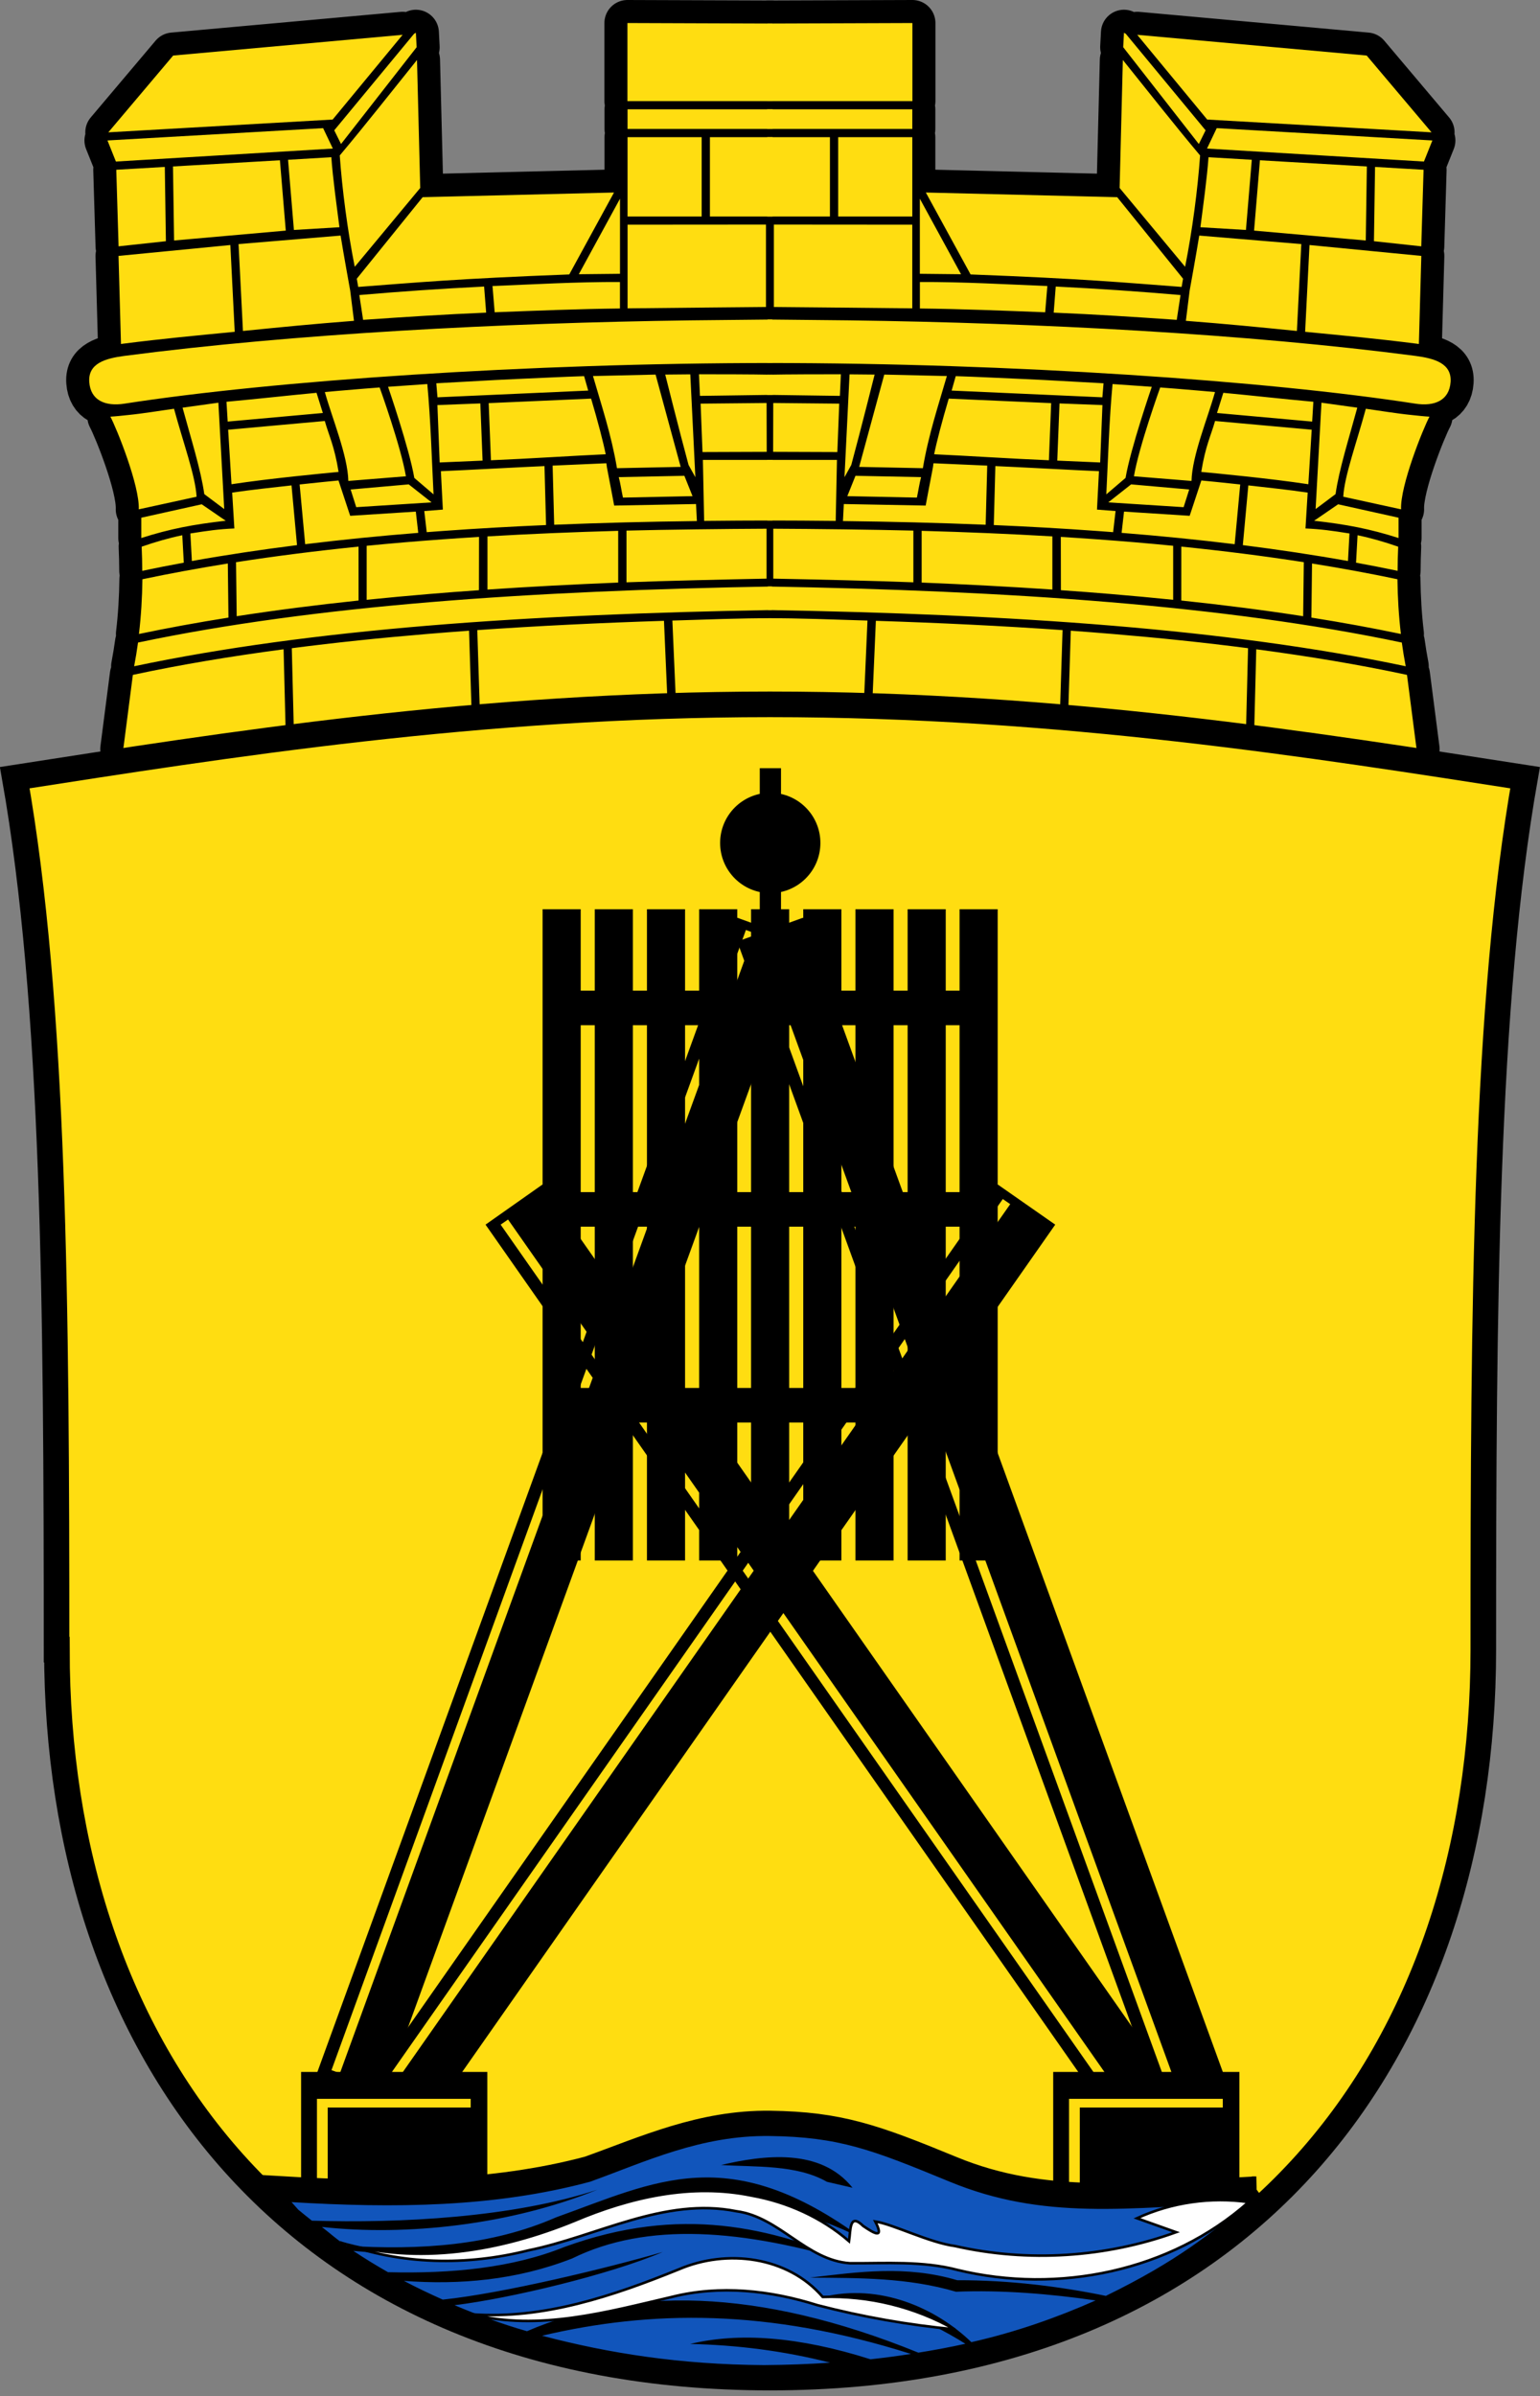
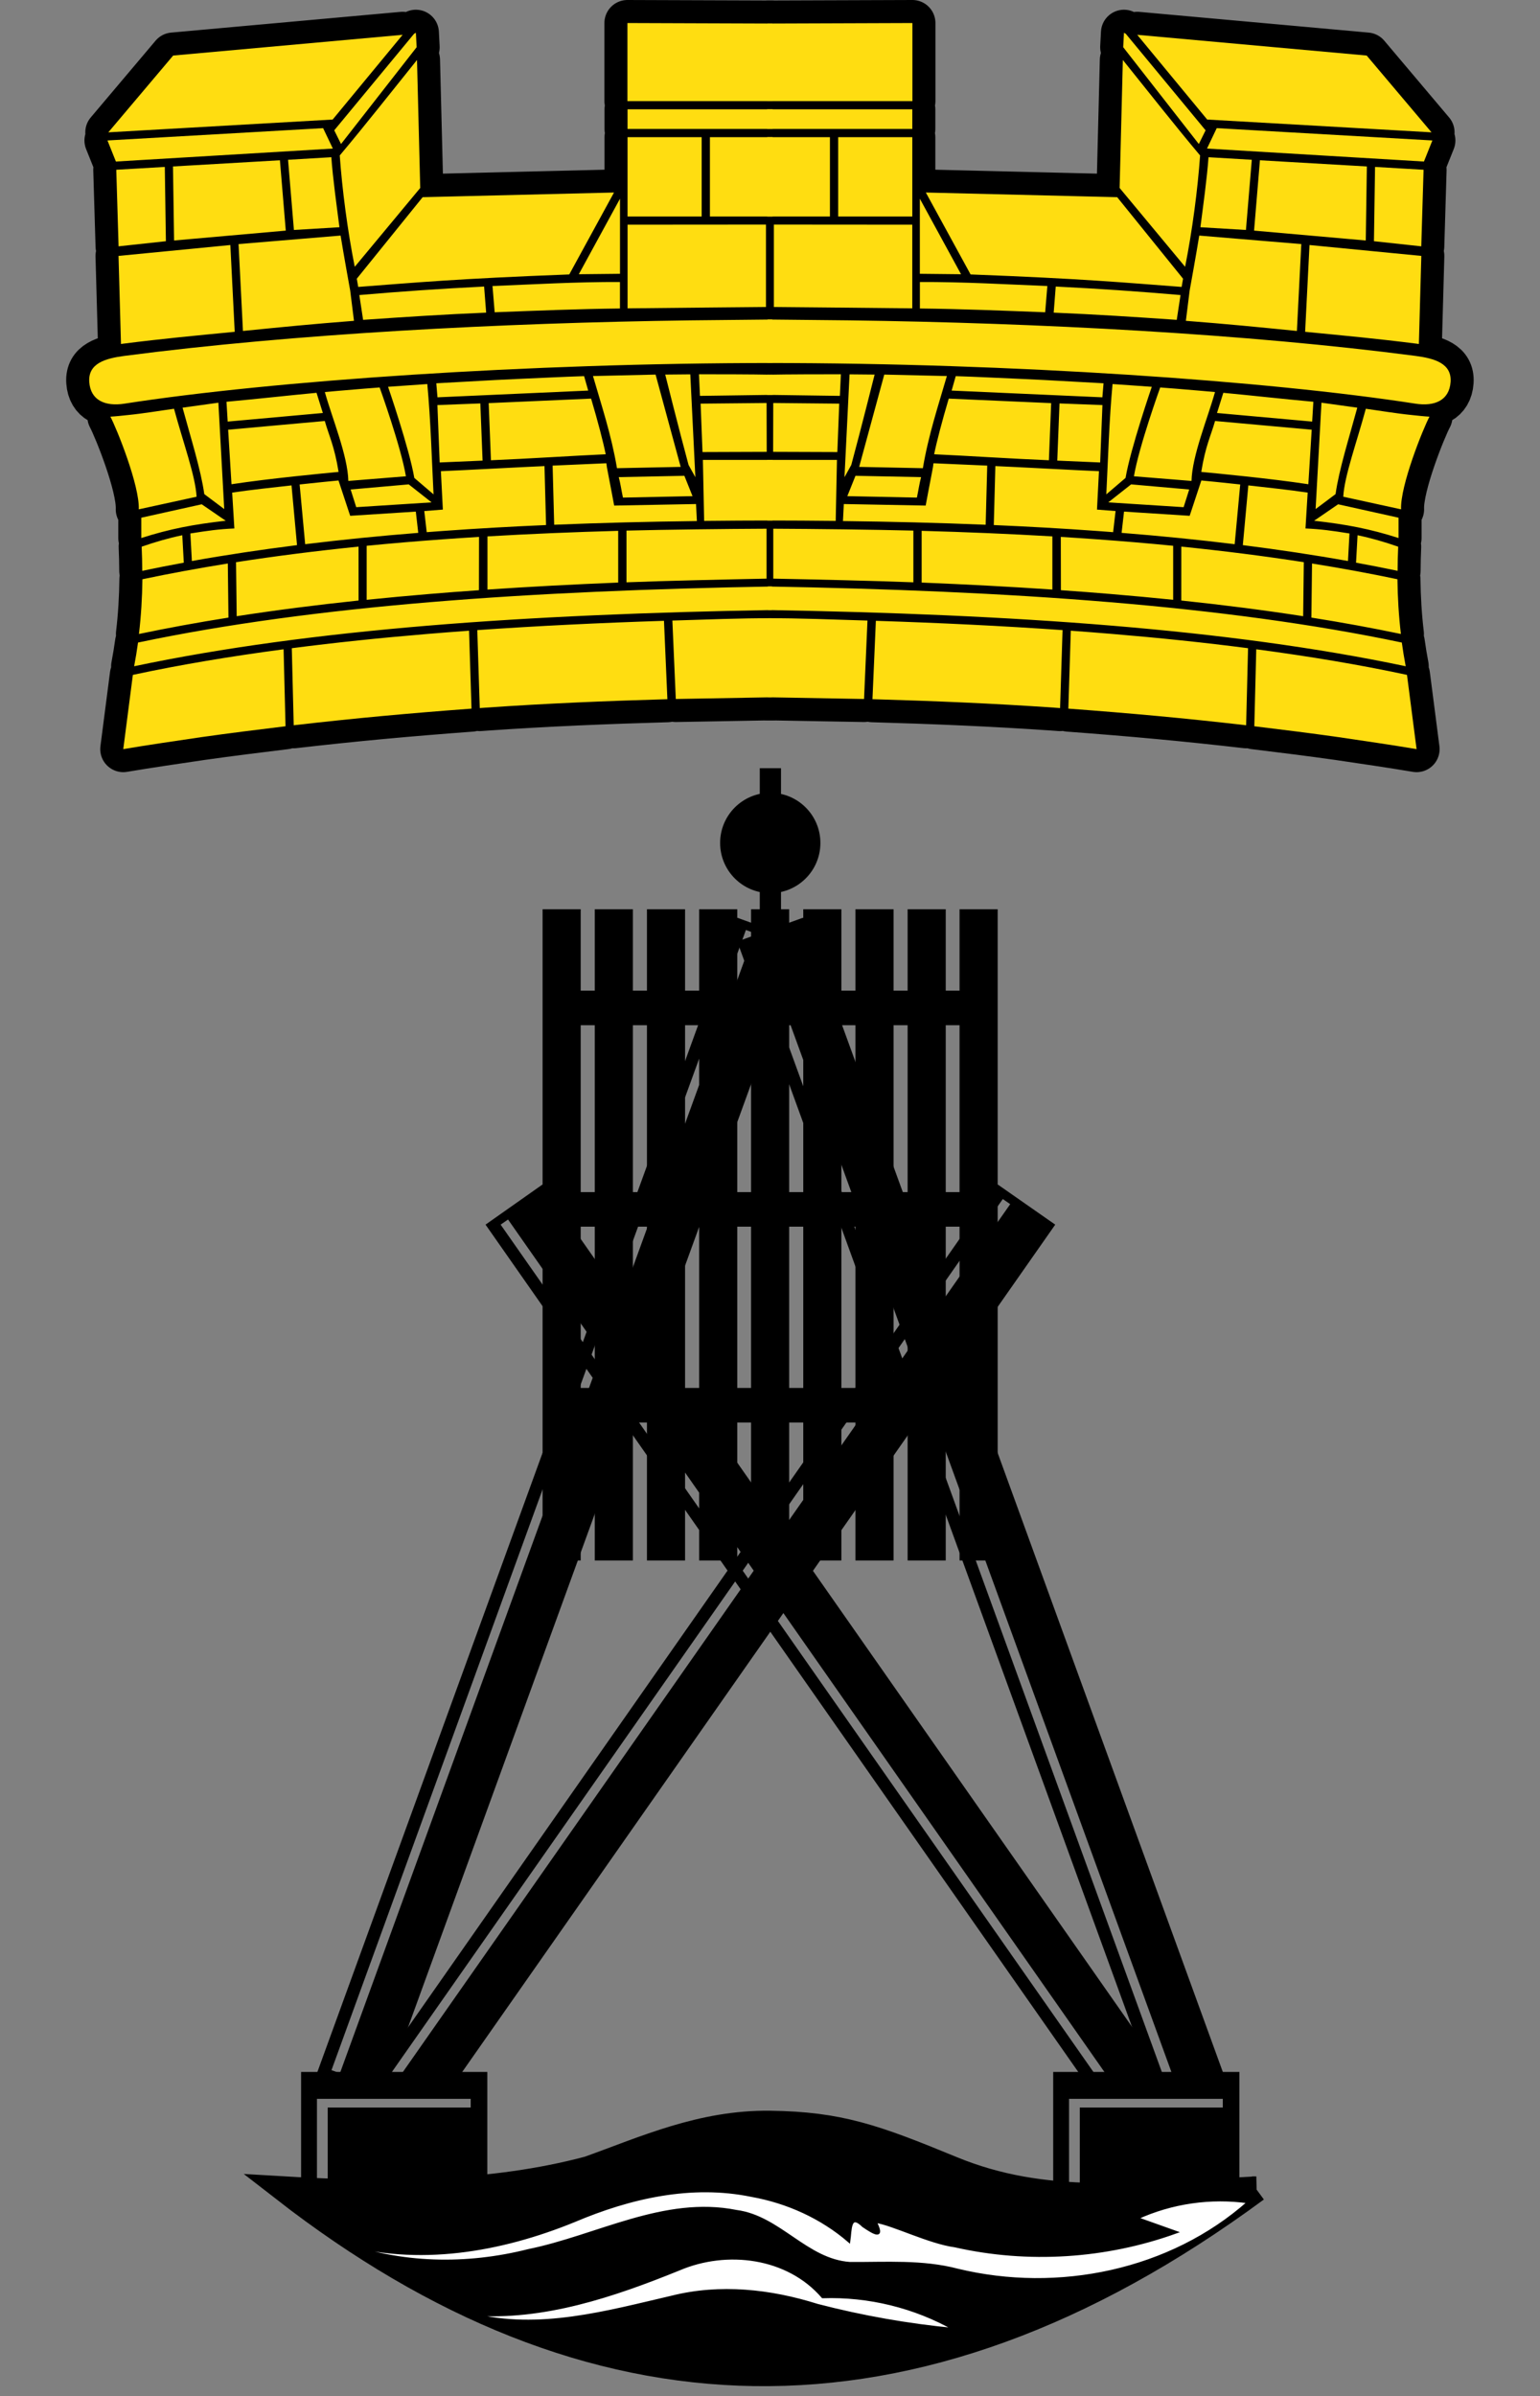
<svg xmlns="http://www.w3.org/2000/svg" xmlns:xlink="http://www.w3.org/1999/xlink" height="936" width="602">
  <rect width="100%" height="100%" fill="#808080" stroke="none" />
  <use stroke-linejoin="round" xlink:href="#b" stroke="#000" stroke-width="18" />
  <g id="b" transform="translate(13.37 476.2)">
    <path id="a" d="m236.4-598.7v30.5h56.74v-30.3zm-82.7 3.8-.71.4-31.2 37.71 2.65 5.35 29.56-37.82zm-5.18.8-89.7 8.1-25.35 30 87.7-5zm5.62 9.83c-9.99 12.4-20.1 25.3-30.2 37.3.93 13.22 3.06 29.49 5.86 43.5l25.6-30.8zm82.3 19.28v7.67h56.74v-7.67zm-119 7.35-84.3 4.81 3.3 8.24 84.8-5.07zm119 3.53v30.99h28.98v-30.99zm32.2 0v30.99h24.51v-30.99zm-148 7.83-16.91 1 2.29 27.42 17.8-1.07c-1.04-8.1-2.61-19.29-3.17-27.36m-20.1 1.2-41.8 2.42.43 28.92 43.66-3.86zm-45 2.6-18.97 1.11.9 29.91 18.5-2zm175.6 10-74.8 1.82-25.75 31.85.56 3.21c22.47-1.69 38-3.19 82.5-4.88zm2.34 2.42-16.1 29.5 16.1-.17zm2.96 10.14v32.69c17.42-.2 54.1-.53 54.1-.53v-32.2zm-112.2 4.26-39.87 3.32 1.72 33.94c15.68-1.56 27.1-2.7 43.4-3.96l-1.47-11.77s-2.72-15-3.76-21.53m-43.1 3.69-43.71 4.25.96 34.42.63-.1c16.22-2.06 27.71-3.09 43.83-4.67zm152.3 14.45c-16.81-.09-34.43.95-49.82 1.57l.85 10.25c15.83-.61 33.1-1.31 48.97-1.48zm-53.1 1.77c-17.41.88-31.62 1.85-48.78 3.32l1.48 9.69c16.42-1.14 31.7-2.13 48.1-2.82zm112.6 12.88-32 .33c-74 .99-155.2 5.25-221.2 13.88-7.49.98-14.24 2.93-13.75 10.17s6.28 9.65 13.75 8.49c57.66-8.95 157.8-15.88 253.4-15.88zm-32 21.42c-3.76.02-7.92.08-9.8.09 0 0 5.44 21.7 9.12 35.3l2.66 4.79zm3.39-.03.39 8.44 28.45-.4v-7.86c-8.76-.18-20.83-.17-28.84-.18m-16.96.12-24.47.57c3.27 11.32 7.16 22.84 9.38 36l24.9-.51zm-27.94.61c-8.8.29-14.78.61-23.8 1-3.59.17-7.19.34-10.78.51-7 .38-15.56.85-23.2 1.28l.46 5.48 58.92-2.63zm-61.3 3.09-15.34 1.07s8.31 24.1 10.26 35.6l7.52 6.42c-.72-14.37-1.11-28.77-2.44-43.1m-18.63 1.34-6.27.49c-3.25.28-6.51.55-9.76.82l-5.39.48c2.88 10.32 8.95 24.82 9.18 34.73l22.51-1.82c-1.93-11.57-10.27-34.7-10.27-34.7m-24.67 2.09c-10.74 1-22.89 2.38-35.2 3.5l.47 7.74 37.2-3.35zm107.3 2.27-40 1.76.88 22.32c14.94-.61 31.89-1.76 44.86-2.34-.95-4.74-3.09-12.94-5.71-21.74m-145.7 1.59-14 1.95c3.2 11.78 7.15 24.2 8.49 33.76l7.8 5.85zm214.3.12-25.79.25.74 18.92 25.1-.09zm-111.9.17-16.78.64.89 22.42c5.45-.24 11.57-.48 16.77-.72zm-119.7 2.08c-5.4.73-11.83 1.84-18.1 2.46-2.4.24-4.39.49-6.82.63 2.48 4.64 11.48 26.95 11.1 36.2l22.6-4.93c-.44-8.1-5.23-21.1-8.83-34.4zm58.9 4.78-37.78 3.41 1.31 21.3c15-2.28 35.93-4.25 41.86-4.82-1.63-10.13-3.75-14.1-5.39-19.88m147.8 15.2.49 23.82c8.75-.1 18-.15 26.81-.16v-23.66zm-2.35 23.85-.33-6.62-32 .6s-1.72-9.22-2.45-12.9-.37-2.44-.61-3.63c-7 .31-14.4.61-21 .92l.61 23.1c18.2-.75 36.93-1.21 55.81-1.44m-59.6-21.47-8.13.38c-10.35.49-21.1 1.12-32.37 1.61l.77 15-7.26.57.95 8.25c2.04-.16 4.09-.31 6.14-.46 13.31-.96 26.82-1.73 40.51-2.32zm54.68 3.79-25.65.52c.69 2.61.95 4.71 1.64 7.99l27.2-.56zm-135.2 1.83c-2.44.23-8.14.78-15.2 1.56l2.17 23.33c14.45-1.77 29.2-3.24 44.2-4.43l-.95-8.3-24.41 1.56-1.24.08-.4-1.18zm27.45 1.52-22.71 2 2.19 6.91 29.45-1.88zm-45.82.4c-6.85.78-16.2 1.75-23.2 2.82l.86 14c-6.13.27-10.3.86-17.2 1.96l.59 10.76c13.37-2.39 27.1-4.44 41.1-6.21zm-35.1 7.38-23.62 5.24.001 7.94c11.1-3.56 20.29-5.32 33-6.75zm220.8 9.54c-16 .07-39.1.34-54.76.74v20.2c15.59-.61 38.7-1.11 54.76-1.44zm-58 .83c-17.29.48-34.3 1.18-51.1 2.17v20.77c16.67-1.13 33.73-2.03 51.1-2.73zm-170.4 1.72c-5.29 1.1-10.32 2.54-15.88 4.47.14 3.15.22 6.3.23 9.43 5.35-1.12 10.77-2.18 16.24-3.18zm116 .65c-4.71.29-9.4.6-14.1.94-10.1.73-20 1.56-29.82 2.53v21.1c8-.82 16.2-1.57 24.38-2.26 6.43-.54 12.93-1.04 19.5-1.49zm-47.1 3.79c-16.34 1.66-32.3 3.67-47.89 6.09l.26 21.1c15.34-2.37 31.2-4.4 47.64-6.13zm-51.1 6.6c-11.36 1.82-22.5 3.86-33.39 6.15-.08 7.16-.51 14.29-1.35 21.38 11.29-2.36 22.96-4.49 34.99-6.4zm212.7 8.98c-46.4.81-91.6 2.62-133.6 6.12-41.1 3.43-79.5 8.48-114.2 15.78-.43 3.1-.93 6.18-1.52 9.26 34.78-7.33 73.3-12.39 114.4-15.82 42.3-3.53 88-5.34 134.9-6.14zm0 12.4c-11.47-.06-26.2.52-38.92.91l1.34 30.64c13.1-.25 37.58-.67 37.58-.67zm-42.2 1.01c-24.98.8-49.4 1.98-72.98 3.63l.97 30.46 2.4-.18c23.62-1.64 47.3-2.62 70.94-3.29zm-76.2 3.86c-5.47.4-10.9.82-16.29 1.27-18.24 1.52-35.95 3.36-53 5.57l.75 30.1c24.2-2.79 44.94-4.67 69.5-6.5zm-72.5 7.26c-20.63 2.74-40.3 6-58.92 10l-3.75 29c10.15-1.71 20.33-3.17 30.51-4.68 10.96-1.56 21.94-2.91 32.92-4.25z" transform="translate(-4.5 131.5)" fill="#fd1" />
    <use xlink:href="#a" transform="matrix(-1 0 0 1 575.2 0)" />
  </g>
  <g stroke="#000" stroke-width="10">
-     <path d="m22.1 644.4c0-134.2-.74-252.2-16.33-340.6 81.96-12.73 181.7-28.65 295.2-28.65s213.2 15.93 295.2 28.65c-15.59 88.4-16.33 206.4-16.33 340.6 0 155.6-91.5 284.4-278.8 284.4-187.4 0-278.8-128.8-278.8-284.4z" fill="#fd1" />
    <path d="m491.1 855.2c-48 2.51-82.8 6.98-119-7.91-30.3-12.49-44.1-17.37-71-17.74-26.89-.36-49.2 9.95-71 17.74-37.43 10-79.3 10.27-119 7.91 118.7 92.2 244.7 99.6 380 0z" />
  </g>
  <path d="m232.5 355.2h14.9v254.4h-14.9z" />
  <path d="m212.1 355.2h14.9v254.4h-14.9z" />
  <path d="m252.9 355.2h14.9v254.4h-14.9z" />
  <path d="m293.6 355.2h14.9v254.4h-14.9z" />
  <path d="m273.3 355.2h14.9v254.4h-14.9z" />
  <path d="m314 355.2h14.9v254.4h-14.9z" />
  <path d="m354.8 355.2h14.9v254.4h-14.9z" />
  <path d="m334.4 355.2h14.9v254.4h-14.9z" />
  <path d="m375.1 355.2h14.9v254.4h-14.9z" />
  <path d="m217.5 387h167.1v13.5h-167.1z" />
  <path d="m217.5 465.7h167.1v13.5h-167.1z" />
  <path d="m217.5 542.2h167.1v13.5h-167.1z" />
  <path d="m128.1 853.7v-30.4h55.9v-3.4h-60.1v33.8h-6.2v-44.3h72.8v44.3z" />
  <path d="m422.1 853.7v-30.4h55.9v-3.4h-60.1v33.8h-6.2v-44.3h72.8v44.3z" />
  <path d="m189.8 478.4l238 340h20.3c2.8-2 .5-18-1.5-20.8l-234.5-334.9m220.6 348.1l-2.9 2-234.1-334.4 2.9-2 234.1 334.4z" />
  <path d="m390 462.7l-243.4 347.7 7.5 5.3c4.4 3.1 20.4 2.5 23.5-1.9l234.9-335.4m-257.1 334l-2.9-2 239.5-342 2.9 2-239.5 342z" />
  <path d="m288.2 367.8l164.4 451.7 25.7-9.3-164.4-451.7m145.5 455l-3.3 1.2-162.1-445.3 3.3-1.2 162.1 445.3z" />
  <path d="m288.18 358.5-164.4 451.7 25.7 9.3 164.4-451.7m-181 442.1-3.3-1.2 162-445.4 3.3 1.2-162 445.4z" />
  <circle cy="329.3" cx="301.1" r="19.6" />
  <path d="m297 300.1h8.3v62.8h-8.3z" />
-   <path fill="#15b" d="m116.6 863.2c1.74 1.45 3.51 2.88 5.32 4.3 34.3 1.04 78.4-1.16 111.6-12.1-34.1 13.79-74.7 18.2-107.7 14.55 4 3.11 5.17 4.38 9.53 7.36 28.91 1.79 56.79-.06 82-11.1 38.8-13.88 67.6-30.2 119.9 8.39-41.7-21.48-87.3-17.33-119-3.38-31.1 9.88-56.4 10.25-80.1 8.1l.08.05c4.35 2.89 8.83 5.64 13.44 8.26 24.83.63 48.72-1.67 69-9.87 45.4-16.5 80.6-7.73 114.2 6.5-44.78-13.74-82.2-16.28-111.2-2-21.87 8.54-44.2 10.36-65.77 8.76 4.91 2.59 9.97 5 15.17 7.32 23.38-2.41 64.2-12.28 86-18.6-20.67 8.82-59.99 18.2-81.4 20.78 9.17 3.82 18.23 7.29 28.33 10.16 39.7-17.1 89.7-17.35 153 8.38 6.28-1 12.41-2.16 18.38-3.47-15.33-9.57-37.2-19.44-55.87-18.26 22.46-5.48 44.4 4.3 58.2 17.63 17.66-4 33.53-9.65 48.58-16.3-17.85-2.57-36.7-4.14-54.6-3.4-19-5.58-38.1-5.37-57.1-5.5 18.78-2.22 37.47-4.95 57.6 1 20.6-.05 40.54 2.51 58.1 6.12 27.95-13.65 41.3-24.57 55.68-36.62-48.2 2.53-80.3 7-116.7-7.97-30.47-12.58-43.3-17.5-70.3-17.86s-48.5 10-70.3 17.86c-37.59 10.1-76.8 10.34-116.7 7.97zm264.9.97c9.4 13.67 36.1 10.36 65.5 4.66 0 0-41.64 2.2-65.5-4.66m.7 14.1c28.96 4.75 58.6 2.31 75.8-10.28-20 8.24-49.2 11.38-75.7 10.28m-4.08.16c-27.95-15.4-38.83-14.33-51-10.82 10.19 6.26 31.56 3.77 51 10.82m-56.5 18.92c-17.2-29.37-61.3-20.87-91.5.43 24.78-10.16 73.5-26.38 91.5-.43m-109.8 15.1c26.2 6.89 53.98 11.26 86.7 11.47 8.88-.06 17.51-.38 25.9-.95-18.2-4.63-36.56-6.93-54.73-7.3 18.87-4.57 42.3-2.97 70.5 5.98 5.37-.59 10.64-1.28 15.8-2.09-56.1-17.78-101.7-17.1-144.2-7.12zm69.94-66.7c16.7-3.88 38.88-6.78 51.4 8.89l-10-2.32c-11.95-6.82-28-5.71-41.4-6.57" />
  <path fill="#fff" d="m373.2 910c-15.6-8.9-33.7-13.3-51.6-12.7-13.7-15.9-37.5-18.8-56.2-10.8-25.7 10.4-52.8 19.6-80.9 17.6 26.2 6.61 52.64-.89 78.1-6.8 18.88-4.74 38.53-2.58 56.9 3.2 17.59 4.57 35.55 7.73 53.65 9.45zm-240.3-34c30.36 9 62.85 3.32 91.6-8.42 21.73-9.22 45.76-14.73 69.3-9.87 13.97 2.49 27.35 8.54 38.1 17.82.65-4.42.1-11.29 5.55-5.94 4.56 3.1 8.21 5.09 4.7-1.78 7.1 1.12 20.96 8.22 31.2 9.61 28.54 6.45 58.88 4.51 86.4-5.42l-15.3-5.45c13.54-6.21 28.87-8.42 43.62-6.31-30.55 27.1-74.4 36-113.7 26.52-13.83-3.64-28.1-2.54-42.1-2.63-17.1-1.16-27.52-18.1-44.4-20.32-28.2-5.64-54.4 9.83-81.3 15.29-24.1 6.1-50 5.7-73.5-3.1z" stroke="#000" />
</svg>